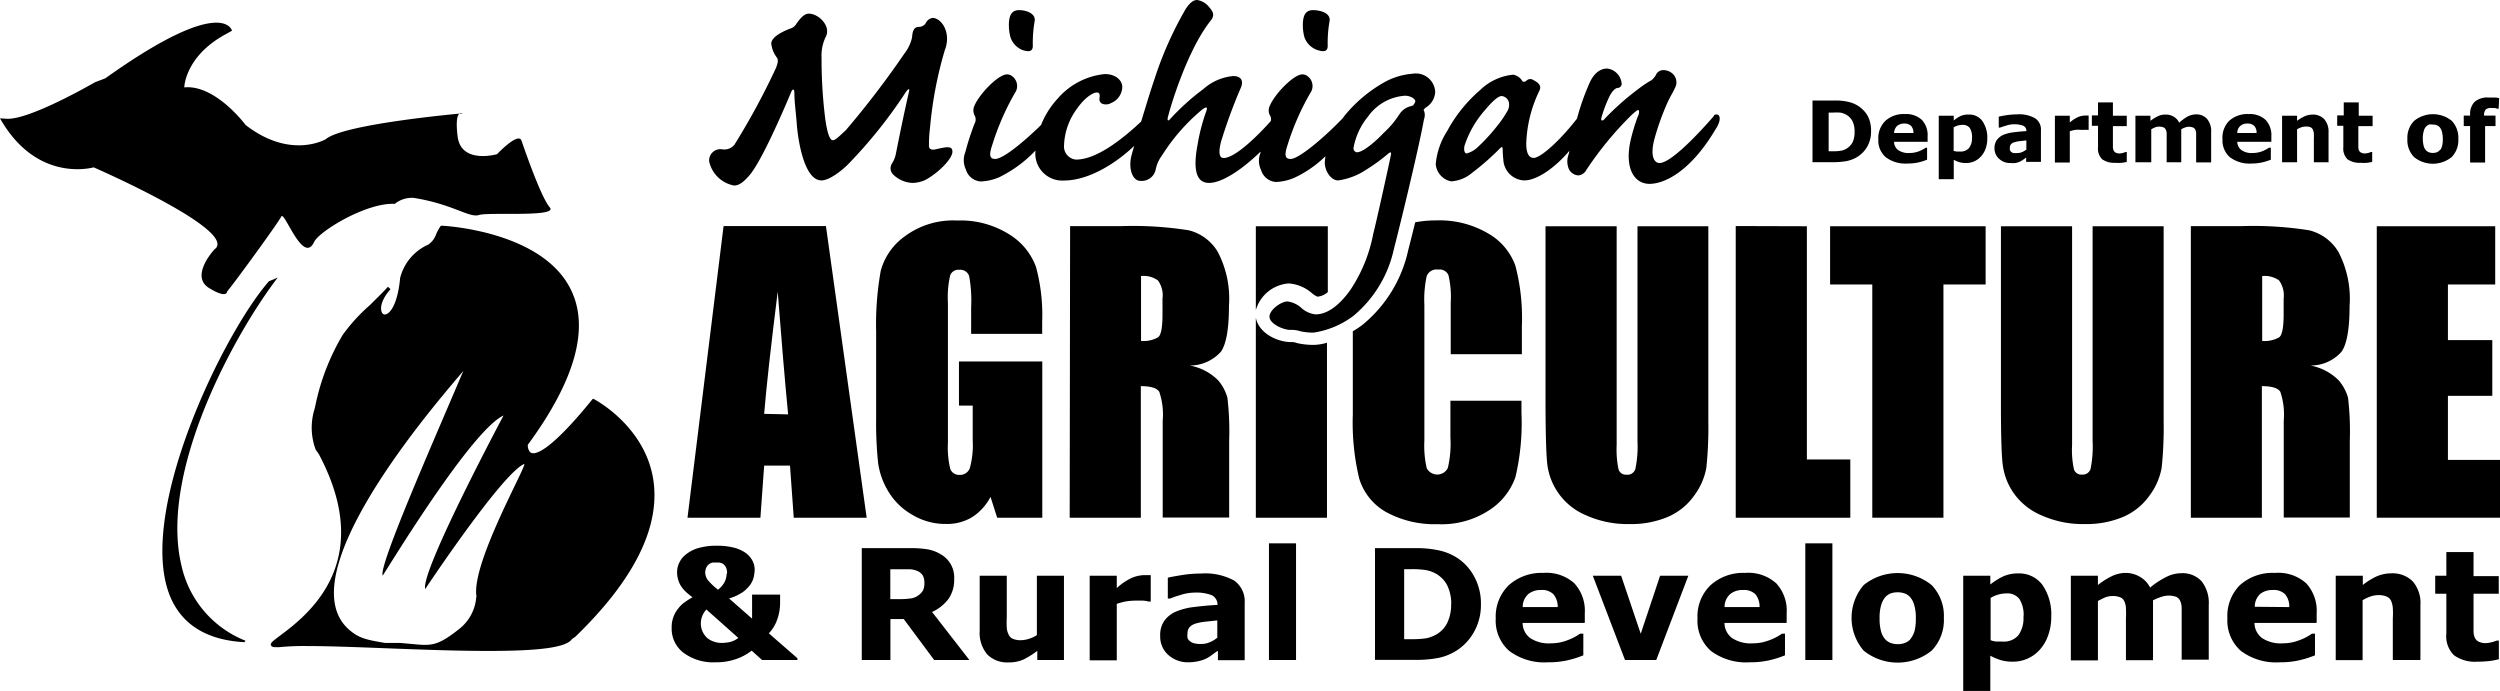
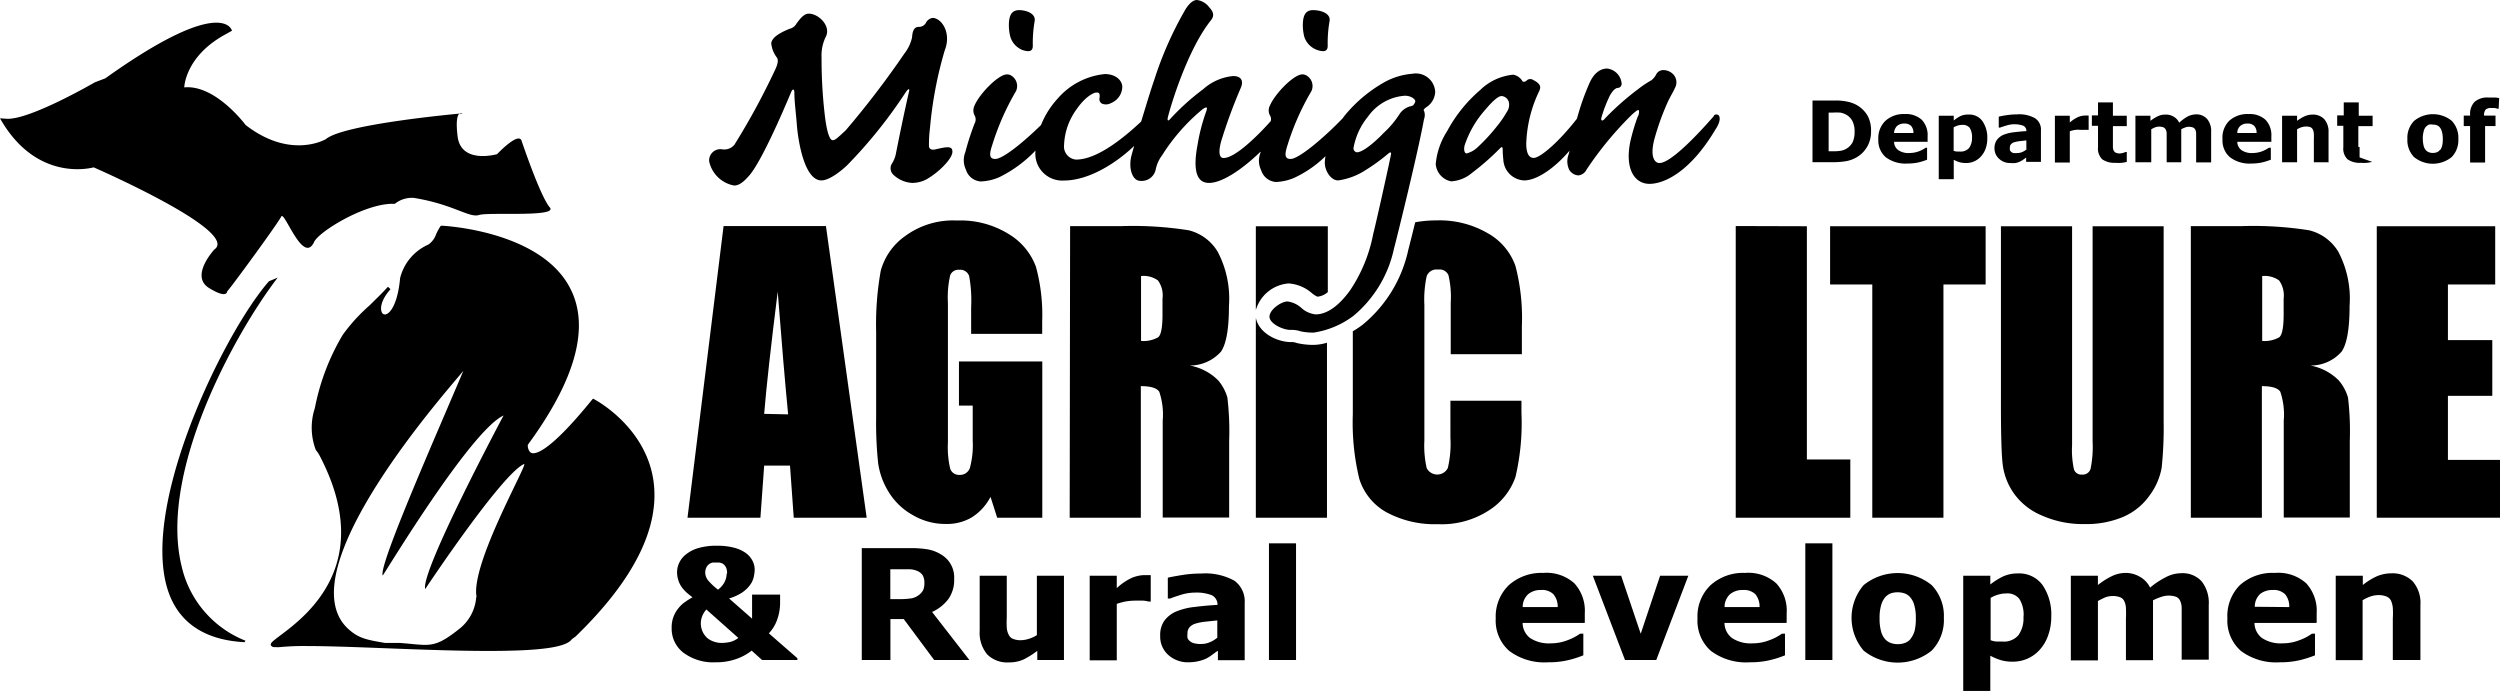
<svg xmlns="http://www.w3.org/2000/svg" id="logo" viewBox="0 0 240 66.33">
  <path d="M73.36,39.73Q73.66,36,74.66,28q.54,7,1,11.78Zm-3.9-18L66,49.7h7l.36-5h2.48l.36,5h7l-3.91-28H69.46Z" />
  <path d="M100.06,32.05H93.23V29.51a13.13,13.13,0,0,0-.19-3,.89.89,0,0,0-.93-.61.85.85,0,0,0-.89.52A9.42,9.42,0,0,0,91,29.07V42.49A9,9,0,0,0,91.22,45a.89.89,0,0,0,.89.59,1,1,0,0,0,1-.67,8.36,8.36,0,0,0,.27-2.63V38.94H92.06V34.7h8v15H95.73l-.64-2a5.11,5.11,0,0,1-1.77,1.95,4.65,4.65,0,0,1-2.5.65,6.17,6.17,0,0,1-3.24-.88,6.27,6.27,0,0,1-2.28-2.21,7.12,7.12,0,0,1-1-2.76,36.71,36.71,0,0,1-.19-4.33V31.84A29.23,29.23,0,0,1,84.55,26a6,6,0,0,1,2.32-3.32,7.76,7.76,0,0,1,5-1.51,8.77,8.77,0,0,1,5,1.32,6.13,6.13,0,0,1,2.58,3.12,17.62,17.62,0,0,1,.6,5.25v1.21Z" />
  <path d="M111.16,26.92a2.41,2.41,0,0,1,.44,1.74V30.2c0,1.23-.14,2-.44,2.19a2.85,2.85,0,0,1-1.62.34V26.5A2.35,2.35,0,0,1,111.16,26.92ZM102.69,49.7h6.83V37.07q1.42,0,1.77.54a6.87,6.87,0,0,1,.33,2.78v9.29H118V42.32a27.39,27.39,0,0,0-.17-4.15,4.4,4.4,0,0,0-.88-1.65,5.15,5.15,0,0,0-2.74-1.43,4,4,0,0,0,3-1.33c.51-.73.77-2.19.77-4.39a9.67,9.67,0,0,0-1.08-5.2,4.51,4.51,0,0,0-2.77-2.06,34.31,34.31,0,0,0-6.54-.4h-4.86Z" />
-   <path d="M164,21.72V40.43a37,37,0,0,1-.19,4.47,6.3,6.3,0,0,1-1.15,2.65,6,6,0,0,1-2.52,2.06,9.06,9.06,0,0,1-3.7.7,9.69,9.69,0,0,1-4.15-.83,6.11,6.11,0,0,1-3.76-5c-.1-1-.16-3-.16-6.21V21.72h6.83v21a9.17,9.17,0,0,0,.18,2.34.73.73,0,0,0,.76.51A.78.78,0,0,0,157,45a10.7,10.7,0,0,0,.2-2.65V21.72H164Z" />
  <path d="M173.46,21.72V44.11h4.17V49.7h-11v-28Z" />
  <path d="M190.62,21.72v5.59h-4.05V49.7h-6.83V27.31h-4.05V21.72Z" />
  <path d="M207.71,21.72V40.43a37,37,0,0,1-.19,4.47,6.3,6.3,0,0,1-1.15,2.65,6,6,0,0,1-2.52,2.06,9.06,9.06,0,0,1-3.7.7,9.69,9.69,0,0,1-4.15-.83,6.21,6.21,0,0,1-2.7-2.16,6.1,6.1,0,0,1-1.05-2.81q-.17-1.47-.16-6.21V21.72h6.83v21a8.74,8.74,0,0,0,.18,2.34.74.74,0,0,0,.77.5.78.78,0,0,0,.83-.57,10.69,10.69,0,0,0,.19-2.65V21.72h6.82Z" />
  <path d="M218.79,26.92a2.45,2.45,0,0,1,.44,1.74V30.2c0,1.23-.15,2-.44,2.19a2.87,2.87,0,0,1-1.62.34V26.5A2.39,2.39,0,0,1,218.79,26.92ZM210.32,49.7h6.82V37.07q1.43,0,1.77.54a6.87,6.87,0,0,1,.33,2.78v9.29h6.34V42.32a27.39,27.39,0,0,0-.17-4.15,4.42,4.42,0,0,0-.89-1.65,5.15,5.15,0,0,0-2.73-1.43,3.93,3.93,0,0,0,3-1.33c.51-.73.77-2.19.77-4.39a9.67,9.67,0,0,0-1.08-5.2,4.52,4.52,0,0,0-2.79-2.06,34.31,34.31,0,0,0-6.54-.4h-4.83Z" />
  <path d="M228.17,21.72h11.37v5.59H235v5.34h4.26V38H235v6.15h5V49.7H228.17Z" />
  <path d="M142.86,22.41a9.19,9.19,0,0,0-5-1.25,10.75,10.75,0,0,0-2,.18c-.31,1.27-.56,2.25-.66,2.63a12.77,12.77,0,0,1-4.42,7.23,8.93,8.93,0,0,1-.91.6v8a22.94,22.94,0,0,0,.62,6.16,5.55,5.55,0,0,0,2.58,3.2,9.72,9.72,0,0,0,4.95,1.16A8.31,8.31,0,0,0,142.93,49a6.23,6.23,0,0,0,2.55-3.19,22.61,22.61,0,0,0,.58-6.17V38.47h-6.82V42a10.14,10.14,0,0,1-.25,2.93,1.13,1.13,0,0,1-1.53.5,1.1,1.1,0,0,1-.5-.5,9.83,9.83,0,0,1-.22-2.65v-13a10.66,10.66,0,0,1,.22-2.76,1,1,0,0,1,1.09-.64.93.93,0,0,1,1,.53,9.13,9.13,0,0,1,.22,2.65V34h6.83V31.29a19.78,19.78,0,0,0-.62-5.77A5.82,5.82,0,0,0,142.86,22.41Z" />
  <path d="M89.84,14.33c-.38.1-.66,0-.66-.33s0-.92.1-1.72A37.82,37.82,0,0,1,90.7,4.82c.66-1.68-.32-3.1-1.18-3.1a.87.87,0,0,0-.64.49.76.76,0,0,1-.69.37c-.28,0-.59.17-.63,1a3.82,3.82,0,0,1-.73,1.55,86.24,86.24,0,0,1-5.64,7.38c-.77.71-1,.95-1.25.95s-.52-.57-.73-2.16a46.09,46.09,0,0,1-.34-5.75,4.11,4.11,0,0,1,.44-2.09c.44-1-.73-2.15-1.67-2.15-.55,0-1,.74-1.17.94a1,1,0,0,1-.66.51c-.59.24-1.73.74-1.77,1.41a2.7,2.7,0,0,0,.52,1.33c.17.2.17.57-.21,1.33a68.07,68.07,0,0,1-3.85,7.07,1.27,1.27,0,0,1-1.14.44,1.08,1.08,0,0,0-1.28,1.15,3,3,0,0,0,2.39,2.32c.49,0,.94-.34,1.56-1.08,1.14-1.45,2.94-5.56,3.88-7.79.17-.44.31-.44.35-.1,0,.95.13,1.77.24,3.17s.69,5.31,2.36,5.31c.79,0,2-1,2.49-1.48a45.84,45.84,0,0,0,5.61-7c.24-.34.38-.37.31-.07-.52,2.29-.83,3.81-1.25,5.91a2.72,2.72,0,0,1-.38,1,.85.85,0,0,0,.14,1.11,2.83,2.83,0,0,0,1.8.77,3,3,0,0,0,1.28-.3c1.25-.68,2.53-2,2.57-2.65S90.87,14.1,89.84,14.33Z" />
  <path d="M135.59,7.08a6.62,6.62,0,0,0-2.63.78,13.48,13.48,0,0,0-3.9,3.27l-.16.22c-1.65,1.73-4.18,3.91-5,3.91-.55,0-.6-.39-.32-1.26a24.47,24.47,0,0,1,2.32-5.26,1.17,1.17,0,0,0-.38-1.43.79.79,0,0,0-.49-.17c-.84,0-2.65,1.88-3.12,3a1,1,0,0,0,0,.93.66.66,0,0,1,.08.56c-1.25,1.4-3.41,3.54-4.53,3.54-.4,0-.52-.53-.23-1.6a49,49,0,0,1,1.88-5.12c.32-.73,0-1.15-.72-1.15a5,5,0,0,0-2.88,1.26,22.84,22.84,0,0,0-3.18,2.87c-.21.25-.29.12-.21-.19.26-1.07,1.85-6.39,4.08-9.23.44-.51.28-.88-.12-1.32A1.75,1.75,0,0,0,114.91,0c-.32,0-.66.23-1.07.84a34.29,34.29,0,0,0-3,6.73c-.44,1.28-.88,2.77-1.29,4.1-1.89,1.77-4.32,3.65-6.25,3.65a1.26,1.26,0,0,1-1.15-1.4,6.2,6.2,0,0,1,1.21-3.44c.81-1.18,1.62-1.6,1.91-1.6s.32.14.29.51a.49.49,0,0,0,.23.56,1,1,0,0,0,.88-.06,1.72,1.72,0,0,0,1.07-1.54c0-.59-.58-1.24-1.68-1.24a6.89,6.89,0,0,0-4.53,2.36A8.28,8.28,0,0,0,99.94,12c-1.61,1.58-3.64,3.26-4.4,3.26-.54,0-.6-.39-.31-1.26a24.65,24.65,0,0,1,2.31-5.26,1.17,1.17,0,0,0-.38-1.43.79.79,0,0,0-.49-.17c-.83,0-2.65,1.88-3.12,3a1.06,1.06,0,0,0,0,.92.8.8,0,0,1,0,.82,25.54,25.54,0,0,0-.88,2.73,2.09,2.09,0,0,0,.06,1.68,1.6,1.6,0,0,0,1.41,1.13,4.91,4.91,0,0,0,1.77-.4,12.19,12.19,0,0,0,3.5-2.57,2.58,2.58,0,0,0,2.74,2.88c2.17,0,4.73-1.42,6.73-3.32-.17.6-.29,1-.32,1.21-.2,1.21.26,2.14.89,2.14a1.37,1.37,0,0,0,1.5-1.1,3.38,3.38,0,0,1,.61-1.35,18.65,18.65,0,0,1,3.81-4.36c.4-.31.6-.34.44.11a18.06,18.06,0,0,0-.84,3.21c-.55,2.9.12,3.69,1.1,3.69,1.32,0,3.33-1.43,4.94-3l0,.1a2.05,2.05,0,0,0,.06,1.68,1.6,1.6,0,0,0,1.41,1.13,4.91,4.91,0,0,0,1.77-.4,10.8,10.8,0,0,0,3-2.08,4.53,4.53,0,0,0-.07.62c0,.79.58,1.71,1.28,1.71a6.41,6.41,0,0,0,2.65-1,17.68,17.68,0,0,0,2.17-1.58c.17-.14.29-.16.26.06-.06.39-1.4,6.46-1.72,7.7a14.57,14.57,0,0,1-2.21,5.37c-1.3,1.8-2.46,2.31-3.3,2.31a2.39,2.39,0,0,1-1.38-.62,2.45,2.45,0,0,0-1.33-.62c-.6,0-1.73.79-1.73,1.46s1.3,1.27,2,1.27a2.83,2.83,0,0,1,1,.14,5.73,5.73,0,0,0,1.24.12,8.45,8.45,0,0,0,3.81-1.6,11.52,11.52,0,0,0,3.9-6.45c.32-1.2,2.35-9.44,2.88-12.42a1.16,1.16,0,0,0,0-.84c-.09,0,0-.17.2-.31a1.86,1.86,0,0,0,.88-1.49A1.86,1.86,0,0,0,135.59,7.08Zm.12,3a1,1,0,0,1-.38.14,1.82,1.82,0,0,0-1,.77,9.06,9.06,0,0,1-1.53,1.8c-.41.45-1.85,1.83-2.54,1.83a.38.38,0,0,1-.32-.43h0a6.55,6.55,0,0,1,1.39-3,4.74,4.74,0,0,1,3.54-2c.6,0,1,.34,1,.53a.58.58,0,0,1-.16.31Z" />
  <path d="M165,11.08a.33.33,0,0,0-.46,0l0,.05c-1.74,2-4.19,4.52-5.23,4.52-.45,0-.93-.56-.5-2.25a24.39,24.39,0,0,1,1.3-3.62c.26-.56.55-1,.66-1.29a1.12,1.12,0,0,0-.24-1.45,1.33,1.33,0,0,0-.89-.31.76.76,0,0,0-.66.44,1.62,1.62,0,0,1-.44.53,10,10,0,0,0-1.27.85,25.77,25.77,0,0,0-3.18,2.81c-.26.34-.44.23-.35-.08a12.78,12.78,0,0,1,.81-2.11c.26-.45.52-.73.78-.73a.4.4,0,0,0,.35-.37,1.58,1.58,0,0,0-1.39-1.49c-.52,0-1.18.28-1.67,1.33a23.56,23.56,0,0,0-1.23,3.48c-1.73,2.23-3.53,3.77-4.15,3.77-.44,0-.72-.4-.72-1.38a12.5,12.5,0,0,1,1.27-5.09c.09-.25.23-.59-.58-1a.51.51,0,0,0-.69.08c-.18.11-.32.11-.38,0a1.28,1.28,0,0,0-.88-.6,5.27,5.27,0,0,0-3.16,1.47,13.76,13.76,0,0,0-3.17,3.94,7,7,0,0,0-1.1,3.17,1.84,1.84,0,0,0,1.48,1.66,3.41,3.41,0,0,0,2-.81A24.69,24.69,0,0,0,144,14.24c.18-.17.23-.17.26.08a8.22,8.22,0,0,0,.06,1,2.09,2.09,0,0,0,2,2c1.26,0,3-1.26,4.34-2.84,0,.14-.06.28-.1.42a1.87,1.87,0,0,0,.09,1.41,1.11,1.11,0,0,0,.88.53,1,1,0,0,0,.78-.56A33.05,33.05,0,0,1,156.67,11c.45-.39.58-.5.67-.39a.88.88,0,0,1-.12.59,19.6,19.6,0,0,0-.68,2.26c-.61,2.73.37,4.19,1.81,4.19s3.93-1.18,6.32-5.2C165.14,11.76,165.16,11.28,165,11.08Zm-20.34-.34a10.21,10.21,0,0,1-1,1.44,17.7,17.7,0,0,1-1.76,1.91,2.46,2.46,0,0,1-1.1.64c-.23,0-.29-.39-.2-.76a9.78,9.78,0,0,1,2-3.45c.84-1,1.3-1.3,1.56-1.3a.79.79,0,0,1,.69.59,1.18,1.18,0,0,1-.19.93Z" />
  <path d="M99.32,2.07a12.13,12.13,0,0,0-.17,2.33c0,.57-.4.6-1,.4A2,2,0,0,1,97,3.56a4.45,4.45,0,0,1-.14-1.41c.06-.88.41-1.18,1-1.18C98.69,1,99.47,1.37,99.32,2.07Z" />
  <path d="M127.63,2.07a12.13,12.13,0,0,0-.17,2.33c0,.57-.4.6-1,.4a2,2,0,0,1-1.24-1.24,4.45,4.45,0,0,1-.14-1.41c.06-.88.4-1.18,1-1.18C127,1,127.79,1.37,127.63,2.07Z" />
  <path d="M120.56,21.72v8.05a3.56,3.56,0,0,1,3.15-2.56,3.77,3.77,0,0,1,2.25.95l0,0a2.29,2.29,0,0,0,.51.32,1.7,1.7,0,0,0,1-.44V21.72Zm3.93,11.21a1.28,1.28,0,0,0-.55-.09c-1.29,0-3.09-.83-3.38-2.34V49.7h6.83V32.9a4.81,4.81,0,0,1-1.25.21A7.07,7.07,0,0,1,124.49,32.93Z" />
  <path d="M179.62,12.62a2.84,2.84,0,0,1-.38,1.48,2.79,2.79,0,0,1-1,1,3.09,3.09,0,0,1-1,.37,7.21,7.21,0,0,1-1.23.1H174V9.65h2.15a5.25,5.25,0,0,1,1.25.12,2.93,2.93,0,0,1,.89.34,2.82,2.82,0,0,1,1,1A3,3,0,0,1,179.62,12.62Zm-1.58,0a2.14,2.14,0,0,0-.21-1,1.5,1.5,0,0,0-.67-.65,1.76,1.76,0,0,0-.49-.16,6,6,0,0,0-.73,0h-.39v3.71h.39a4.35,4.35,0,0,0,.8-.05,1.61,1.61,0,0,0,1.11-.81,2.36,2.36,0,0,0,.19-1Z" />
  <path d="M185.11,13.61h-3.28a1,1,0,0,0,.4.8,1.74,1.74,0,0,0,1.09.28,2.63,2.63,0,0,0,.88-.16,3,3,0,0,0,.67-.35H185v1.15a5.64,5.64,0,0,1-.91.28,5.2,5.2,0,0,1-1,.09,3.13,3.13,0,0,1-2.06-.61,2.12,2.12,0,0,1-.71-1.72,2.29,2.29,0,0,1,.68-1.77,2.59,2.59,0,0,1,1.86-.65,2.24,2.24,0,0,1,1.64.56,2.13,2.13,0,0,1,.55,1.58v.52Zm-1.42-.84a1,1,0,0,0-.22-.68.89.89,0,0,0-.66-.23,1.07,1.07,0,0,0-.68.22,1,1,0,0,0-.3.69Z" />
  <path d="M190.78,13.27a2.83,2.83,0,0,1-.16,1,2.21,2.21,0,0,1-.45.75,1.9,1.9,0,0,1-.65.47,1.83,1.83,0,0,1-.77.16,2.36,2.36,0,0,1-.65-.08,3.25,3.25,0,0,1-.54-.23V17.2h-1.44V11.11h1.44v.46a3.37,3.37,0,0,1,.67-.44A1.8,1.8,0,0,1,189,11a1.51,1.51,0,0,1,1.3.61A2.74,2.74,0,0,1,190.78,13.27Zm-1.47,0a1.65,1.65,0,0,0-.22-1,.85.85,0,0,0-.72-.28,1.4,1.4,0,0,0-.41.06,1.5,1.5,0,0,0-.41.18v2.25a1.63,1.63,0,0,0,.3.07h.33a1.07,1.07,0,0,0,.84-.33,1.54,1.54,0,0,0,.29-1Z" />
  <path d="M194.53,15.11l-.29.21a2.07,2.07,0,0,1-.32.19,1.73,1.73,0,0,1-.44.14,2.83,2.83,0,0,1-.5,0,1.5,1.5,0,0,1-1.06-.4,1.32,1.32,0,0,1-.45-1,1.38,1.38,0,0,1,.22-.8,1.58,1.58,0,0,1,.62-.5,3.79,3.79,0,0,1,1-.25c.39-.05.8-.09,1.22-.11v0a.52.52,0,0,0-.3-.52,2.39,2.39,0,0,0-.88-.14,2.43,2.43,0,0,0-.76.13c-.27.08-.46.14-.58.19h-.13V11.2a7.16,7.16,0,0,1,.74-.14,7,7,0,0,1,1-.08,3.09,3.09,0,0,1,1.76.38,1.3,1.3,0,0,1,.55,1.18v3h-1.42v-.47Zm0-.7v-.93l-.63.07a3.06,3.06,0,0,0-.51.1.69.69,0,0,0-.33.19.48.48,0,0,0-.11.34.6.6,0,0,0,0,.23.31.31,0,0,0,.12.16.45.45,0,0,0,.21.12,1.81,1.81,0,0,0,.4,0,1.12,1.12,0,0,0,.44-.09,1.54,1.54,0,0,0,.39-.23Z" />
  <path d="M200.51,12.47h-.13a1.54,1.54,0,0,0-.3,0h-.33a2.46,2.46,0,0,0-.54,0,3.18,3.18,0,0,0-.51.13v3h-1.43V11.11h1.43v.65a3.29,3.29,0,0,1,.83-.54,2,2,0,0,1,.64-.13h.34v1.37Z" />
  <path d="M204.18,15.54a4.21,4.21,0,0,1-.49.09,4.49,4.49,0,0,1-.64,0,2,2,0,0,1-1.24-.34,1.43,1.43,0,0,1-.4-1.16V12.08h-.59v-1h.59V9.83h1.43v1.28h1.33v1h-1.33v2a.87.87,0,0,0,.06.32.47.47,0,0,0,.2.22.84.84,0,0,0,.41.08,1.44,1.44,0,0,0,.54-.14h.12v1Z" />
  <path d="M209.4,12.41v3.17H208V12.81a.81.81,0,0,0-.09-.37.43.43,0,0,0-.21-.21,1.16,1.16,0,0,0-.82,0,3,3,0,0,0-.36.18v3.17H205V11.11h1.44v.49a4,4,0,0,1,.71-.44,1.61,1.61,0,0,1,.75-.16,1.39,1.39,0,0,1,.77.2,1.25,1.25,0,0,1,.53.58,4.59,4.59,0,0,1,.8-.59,1.87,1.87,0,0,1,.8-.21,1.37,1.37,0,0,1,1.09.45,1.81,1.81,0,0,1,.38,1.25v2.91h-1.44V12.82a.91.91,0,0,0-.08-.37.45.45,0,0,0-.22-.21,1.14,1.14,0,0,0-.41-.07.84.84,0,0,0-.35.07A2.09,2.09,0,0,0,209.4,12.41Z" />
  <path d="M218.06,13.61h-3.28a1,1,0,0,0,.4.8,1.72,1.72,0,0,0,1.08.28,2.65,2.65,0,0,0,.89-.16,3.28,3.28,0,0,0,.67-.35H218v1.15a5.76,5.76,0,0,1-.92.28,5,5,0,0,1-.95.09,3.11,3.11,0,0,1-2.06-.61,2.12,2.12,0,0,1-.71-1.72A2.28,2.28,0,0,1,214,11.6a2.59,2.59,0,0,1,1.86-.65,2.23,2.23,0,0,1,1.64.56,2.13,2.13,0,0,1,.55,1.58v.52Zm-1.43-.84a.93.93,0,0,0-.22-.68.86.86,0,0,0-.65-.23,1,1,0,0,0-.68.22.88.88,0,0,0-.3.69Z" />
  <path d="M223.56,15.58h-1.43V13.37a4.89,4.89,0,0,0,0-.54,1.12,1.12,0,0,0-.1-.4.49.49,0,0,0-.23-.22,1.09,1.09,0,0,0-.44-.06,1.34,1.34,0,0,0-.4.06,2.19,2.19,0,0,0-.44.2v3.17h-1.44V11.11h1.44v.49a3.83,3.83,0,0,1,.73-.44A1.91,1.91,0,0,1,222,11a1.5,1.5,0,0,1,1.13.44,1.82,1.82,0,0,1,.41,1.26v2.91Z" />
-   <path d="M227.73,15.54a4.21,4.21,0,0,1-.49.09,4.44,4.44,0,0,1-.63,0,2,2,0,0,1-1.25-.34,1.43,1.43,0,0,1-.4-1.16V12.08h-.59v-1H225V9.83h1.44v1.28h1.33v1H226.4v2a.87.87,0,0,0,.06.32.47.47,0,0,0,.2.22.84.84,0,0,0,.41.08,1.44,1.44,0,0,0,.54-.14h.12v1Z" />
+   <path d="M227.73,15.54a4.21,4.21,0,0,1-.49.09,4.44,4.44,0,0,1-.63,0,2,2,0,0,1-1.25-.34,1.43,1.43,0,0,1-.4-1.16V12.08h-.59v-1H225V9.83h1.44v1.28h1.33v1H226.4v2h.12v1Z" />
  <path d="M236,13.35a2.31,2.31,0,0,1-.64,1.73,2.87,2.87,0,0,1-3.61,0,2.31,2.31,0,0,1-.64-1.73,2.31,2.31,0,0,1,.65-1.75,2.87,2.87,0,0,1,3.61,0A2.35,2.35,0,0,1,236,13.35Zm-1.77,1.08a1.07,1.07,0,0,0,.21-.41,2.5,2.5,0,0,0,.07-.67,2.81,2.81,0,0,0-.07-.65,1.22,1.22,0,0,0-.2-.45.72.72,0,0,0-.31-.23,1.21,1.21,0,0,0-.38-.06,1.18,1.18,0,0,0-.37,0,.87.87,0,0,0-.31.23,1,1,0,0,0-.2.44,2.22,2.22,0,0,0-.08.68,2.79,2.79,0,0,0,.07.64,1,1,0,0,0,.2.44.73.73,0,0,0,.3.22.94.94,0,0,0,.4.07,1.1,1.1,0,0,0,.37-.06.67.67,0,0,0,.31-.24Z" />
  <path d="M239.87,10.44h-.1l-.25-.07-.33,0a.78.78,0,0,0-.57.15.86.86,0,0,0-.15.58v0h1.1v1h-1v3.5h-1.44v-3.5h-.61v-1h.61V11a1.65,1.65,0,0,1,.44-1.23,1.89,1.89,0,0,1,1.33-.41h.58a2.46,2.46,0,0,1,.44.06Z" />
  <path d="M76.58,63.36H73.16l-1-.9a5.06,5.06,0,0,1-1.59.84,5.71,5.71,0,0,1-1.84.28,4.8,4.8,0,0,1-3.12-.92,2.9,2.9,0,0,1-1.13-2.39,2.77,2.77,0,0,1,.18-1.07,2.86,2.86,0,0,1,.47-.81,2.89,2.89,0,0,1,.65-.61,7.42,7.42,0,0,1,.7-.44c-.2-.15-.39-.3-.58-.47a3.37,3.37,0,0,1-.47-.53,2.16,2.16,0,0,1-.3-.61A2.52,2.52,0,0,1,65,55a2.1,2.1,0,0,1,.22-1,2.16,2.16,0,0,1,.65-.79,3.34,3.34,0,0,1,1.19-.6,6.23,6.23,0,0,1,1.77-.22,6.32,6.32,0,0,1,1.56.17,3.45,3.45,0,0,1,1.15.49,2.13,2.13,0,0,1,.67.73,1.86,1.86,0,0,1,.24.92,3.57,3.57,0,0,1-.1.73,2.08,2.08,0,0,1-.36.75,3.28,3.28,0,0,1-.74.7,4.61,4.61,0,0,1-1.26.57l2.21,1.94V57.08h2.69v.8a4.83,4.83,0,0,1-.29,1.63,3.66,3.66,0,0,1-.79,1.29l2.74,2.39v.17Zm-5.7-2.12-3.07-2.73a2.16,2.16,0,0,0-.34.51,1.91,1.91,0,0,0,0,1.66,1.94,1.94,0,0,0,.44.58,2,2,0,0,0,.64.34,2.09,2.09,0,0,0,.69.12,3.8,3.8,0,0,0,.89-.1,2.13,2.13,0,0,0,.75-.38ZM69.8,55.05a1.29,1.29,0,0,0-.11-.59,1,1,0,0,0-.29-.34A1.14,1.14,0,0,0,69,54l-.3,0-.28,0a1.14,1.14,0,0,0-.34.15.86.86,0,0,0-.26.31,1.17,1.17,0,0,0-.12.52,1.27,1.27,0,0,0,.35.82,6.13,6.13,0,0,0,.88.81,2.27,2.27,0,0,0,.61-.7,1.83,1.83,0,0,0,.22-.83Z" />
  <path d="M93.06,63.36H89.68l-2.92-3.93H85.48v3.93H82.73V52.62h4.64a9.85,9.85,0,0,1,1.63.11,3.52,3.52,0,0,1,1.29.47,2.54,2.54,0,0,1,1.31,2.37,3.17,3.17,0,0,1-.55,1.93,4.08,4.08,0,0,1-1.57,1.25Zm-4.32-7.44a1.4,1.4,0,0,0-.16-.69,1.18,1.18,0,0,0-.57-.44,2.1,2.1,0,0,0-.66-.14c-.25,0-.54,0-.88,0h-1v2.87h.85a8.27,8.27,0,0,0,1.11-.07,1.55,1.55,0,0,0,.74-.3,1.5,1.5,0,0,0,.45-.49A1.69,1.69,0,0,0,88.74,55.92Z" />
  <path d="M102.18,63.36h-2.6v-.88a7.9,7.9,0,0,1-1.32.83,3.35,3.35,0,0,1-1.43.28,2.69,2.69,0,0,1-2.06-.77,3.23,3.23,0,0,1-.72-2.27V55.27h2.6v4a9.7,9.7,0,0,0,0,1,1.72,1.72,0,0,0,.19.67.75.75,0,0,0,.41.39,1.89,1.89,0,0,0,.78.13,2.67,2.67,0,0,0,.73-.13,2.9,2.9,0,0,0,.78-.36V55.27h2.6v8.09Z" />
  <path d="M110.5,57.75h-.23a2.54,2.54,0,0,0-.54-.09l-.61,0a6.33,6.33,0,0,0-1,.07,6.75,6.75,0,0,0-.91.24v5.42h-2.6V55.27h2.6v1.19a5.41,5.41,0,0,1,1.48-1,3.35,3.35,0,0,1,1.16-.25h.62v2.51Z" />
  <path d="M116.86,62.5l-.52.38a3.5,3.5,0,0,1-.58.36,3.81,3.81,0,0,1-.79.25,4.48,4.48,0,0,1-.89.09,2.8,2.8,0,0,1-1.93-.71,2.35,2.35,0,0,1-.77-1.83,2.38,2.38,0,0,1,.39-1.44,2.74,2.74,0,0,1,1.13-.89,6.32,6.32,0,0,1,1.76-.44c.72-.09,1.45-.16,2.22-.2v0a1,1,0,0,0-.55-.93,4.08,4.08,0,0,0-1.62-.25,4.5,4.5,0,0,0-1.36.22c-.49.15-.84.27-1,.35h-.24v-2c.28-.07.72-.15,1.33-.25a11.45,11.45,0,0,1,1.85-.15,5.81,5.81,0,0,1,3.2.68,2.44,2.44,0,0,1,1,2.14v5.5h-2.57V62.5Zm0-1.26V59.56l-1.14.12a5.09,5.09,0,0,0-.93.18,1.28,1.28,0,0,0-.59.35.88.88,0,0,0-.2.62,1.43,1.43,0,0,0,0,.41.65.65,0,0,0,.22.3,1,1,0,0,0,.4.21,2.45,2.45,0,0,0,.72.07,1.91,1.91,0,0,0,.78-.16,2.58,2.58,0,0,0,.7-.41Z" />
  <path d="M124.42,63.36h-2.6V52.16h2.6Z" />
-   <path d="M142.17,58a5.28,5.28,0,0,1-.68,2.69,5,5,0,0,1-1.73,1.81,5.31,5.31,0,0,1-1.72.67,11.7,11.7,0,0,1-2.21.18H132V52.62h3.89a10.19,10.19,0,0,1,2.26.22,5.24,5.24,0,0,1,1.6.63,4.83,4.83,0,0,1,1.74,1.82A5.38,5.38,0,0,1,142.17,58Zm-2.85,0a4,4,0,0,0-.39-1.81A2.73,2.73,0,0,0,137.71,55a3.11,3.11,0,0,0-.88-.28,8.48,8.48,0,0,0-1.33-.08h-.7v6.72h.7a8.83,8.83,0,0,0,1.45-.09,3.46,3.46,0,0,0,.88-.33,2.62,2.62,0,0,0,1.11-1.15,4.07,4.07,0,0,0,.37-1.82Z" />
  <path d="M152.11,59.8h-5.94a1.84,1.84,0,0,0,.72,1.45,3.26,3.26,0,0,0,2,.51,4.36,4.36,0,0,0,1.59-.3,5,5,0,0,0,1.21-.63H152v2.08a9.65,9.65,0,0,1-1.66.51,8.22,8.22,0,0,1-1.72.16,5.64,5.64,0,0,1-3.73-1.09,3.87,3.87,0,0,1-1.3-3.12,4.21,4.21,0,0,1,1.23-3.17A4.69,4.69,0,0,1,148.14,55a4,4,0,0,1,3,1,3.9,3.9,0,0,1,1,2.87v.9Zm-2.57-1.52a1.83,1.83,0,0,0-.41-1.23,1.53,1.53,0,0,0-1.19-.41,1.86,1.86,0,0,0-1.22.39,1.64,1.64,0,0,0-.54,1.25Z" />
  <path d="M162.08,55.27,159,63.36H156l-3.09-8.09h2.72l1.88,5.57,1.86-5.57Z" />
  <path d="M171.48,59.8h-5.93a1.84,1.84,0,0,0,.72,1.45,3.26,3.26,0,0,0,2,.51,4.36,4.36,0,0,0,1.59-.3,5,5,0,0,0,1.21-.63h.29v2.08a9.39,9.39,0,0,1-1.66.51,8.22,8.22,0,0,1-1.72.16,5.64,5.64,0,0,1-3.73-1.09,3.86,3.86,0,0,1-1.29-3.12,4.14,4.14,0,0,1,1.23-3.17A4.65,4.65,0,0,1,167.52,55a4,4,0,0,1,3,1,3.86,3.86,0,0,1,1,2.87v.9Zm-2.56-1.52a1.88,1.88,0,0,0-.4-1.23,1.56,1.56,0,0,0-1.19-.41,1.87,1.87,0,0,0-1.23.39,1.64,1.64,0,0,0-.54,1.25Z" />
  <path d="M175.91,63.36h-2.6V52.16h2.6Z" />
  <path d="M186.61,59.32a4.21,4.21,0,0,1-1.17,3.14,5.21,5.21,0,0,1-6.53,0,4.84,4.84,0,0,1,0-6.29,5.19,5.19,0,0,1,6.53,0A4.25,4.25,0,0,1,186.61,59.32Zm-3.19,2a2.31,2.31,0,0,0,.38-.75,4.88,4.88,0,0,0,.12-1.21,4.35,4.35,0,0,0-.13-1.19,1.88,1.88,0,0,0-.36-.77,1.27,1.27,0,0,0-.55-.42,2.06,2.06,0,0,0-.7-.12,2.11,2.11,0,0,0-.66.1,1.41,1.41,0,0,0-.56.4,2.06,2.06,0,0,0-.38.77,4.34,4.34,0,0,0-.14,1.24,4.5,4.5,0,0,0,.12,1.15,1.92,1.92,0,0,0,.36.78,1.4,1.4,0,0,0,.55.41,2,2,0,0,0,.73.13,1.89,1.89,0,0,0,.67-.12,1.26,1.26,0,0,0,.56-.4Z" />
  <path d="M196.92,59.21a5.16,5.16,0,0,1-.31,1.82,3.93,3.93,0,0,1-.8,1.35,3.42,3.42,0,0,1-2.57,1.14,3.84,3.84,0,0,1-1.17-.15,5.77,5.77,0,0,1-1-.42v3.38h-2.6V55.27h2.6v.84a6.77,6.77,0,0,1,1.22-.77,3.37,3.37,0,0,1,1.44-.29,2.77,2.77,0,0,1,2.35,1.11A5,5,0,0,1,196.92,59.21Zm-2.66,0a2.84,2.84,0,0,0-.4-1.71,1.45,1.45,0,0,0-1.27-.53,2.67,2.67,0,0,0-.75.11,2.86,2.86,0,0,0-.74.32v4.06a2.1,2.1,0,0,0,.55.13l.58,0a1.84,1.84,0,0,0,1.53-.6,2.78,2.78,0,0,0,.49-1.81Z" />
  <path d="M206.69,57.63v5.75h-2.6v-4a10.07,10.07,0,0,0,0-1,1.73,1.73,0,0,0-.16-.67.74.74,0,0,0-.39-.37,1.89,1.89,0,0,0-.74-.12,1.93,1.93,0,0,0-.75.15c-.22.1-.44.21-.65.33V63.4h-2.6V55.27h2.6v.89a7,7,0,0,1,1.28-.82A3.07,3.07,0,0,1,204,55a2.7,2.7,0,0,1,1.41.36,2.42,2.42,0,0,1,1,1.05,7.75,7.75,0,0,1,1.51-1,3.19,3.19,0,0,1,1.44-.38,2.48,2.48,0,0,1,2,.78,3.35,3.35,0,0,1,.68,2.26v5.26h-2.6v-4c0-.4,0-.73,0-1a1.67,1.67,0,0,0-.15-.66.76.76,0,0,0-.39-.38,2.17,2.17,0,0,0-1.38,0A5.28,5.28,0,0,0,206.69,57.63Z" />
  <path d="M222.36,59.8h-5.93a1.84,1.84,0,0,0,.72,1.45,3.26,3.26,0,0,0,2,.51,4.36,4.36,0,0,0,1.59-.3,5,5,0,0,0,1.21-.63h.29v2.08a9.65,9.65,0,0,1-1.66.51,8.22,8.22,0,0,1-1.72.16,5.64,5.64,0,0,1-3.73-1.09,3.87,3.87,0,0,1-1.3-3.12A4.21,4.21,0,0,1,215,56.2,4.69,4.69,0,0,1,218.4,55a4,4,0,0,1,3,1,3.9,3.9,0,0,1,1,2.87v.9Zm-2.59-1.52a1.82,1.82,0,0,0-.4-1.23,1.54,1.54,0,0,0-1.19-.41A1.88,1.88,0,0,0,217,57a1.64,1.64,0,0,0-.54,1.25Z" />
  <path d="M232.31,63.36h-2.6v-4a8,8,0,0,0,0-1,2.18,2.18,0,0,0-.18-.71.84.84,0,0,0-.44-.39,2,2,0,0,0-.77-.13,2.47,2.47,0,0,0-.72.12,4,4,0,0,0-.79.37v5.75h-2.58V55.27h2.6v.89a6.31,6.31,0,0,1,1.33-.83,3.59,3.59,0,0,1,1.41-.29,2.73,2.73,0,0,1,2.05.77,3.15,3.15,0,0,1,.74,2.28v5.26Z" />
-   <path d="M239.87,63.29a6.66,6.66,0,0,1-.89.17,10.88,10.88,0,0,1-1.14.06,3.45,3.45,0,0,1-2.25-.61,2.56,2.56,0,0,1-.74-2.1V57h-1.07V55.27h1.07V53h2.61v2.31h2.42V57h-2.42v3.62a1.6,1.6,0,0,0,.11.57.82.82,0,0,0,.36.4,1.56,1.56,0,0,0,.74.15,3.27,3.27,0,0,0,1-.24h.22V63.3Z" />
  <path d="M25.82,27C21.43,32,13,49.36,16.36,57.32c1.14,2.68,3.54,4.14,7.11,4.33l.1-.14a10.09,10.09,0,0,1-6.15-7.22c-2.15-8.95,5-22.11,9.24-27.64Z" />
  <path d="M0,11.36c3.9,6.88,10,4.36,9,4.71,0,0,14.08,6.13,11.58,7.88,0,0-2.38,2.55-.51,3.7s1.74.25,1.74.25C21,29.22,26.71,21.42,27,20.79s2.1,4.71,3.16,2.43c.47-1,5-3.79,7.74-3.65A2.6,2.6,0,0,1,39.74,19c3.76.61,5.31,1.94,6.24,1.64s7.64.24,6.8-.73-2.41-5.51-2.71-6.4-2.35,1.29-2.35,1.29-3.46,1-3.79-1.71.47-2.21.47-2.21-11.38,1-13.12,2.48c0,0-3.36,2-7.7-1.36,0,0-2.89-3.9-5.89-3.61,0,0,.06-2.89,3.79-5l.79-.44S21.49-.6,10.11,7.52l-1,.38S2.83,11.55.62,11.4Z" />
  <polygon points="37.24 27.57 37.24 27.57 37.24 27.57 37.24 27.57" />
-   <polygon points="37.25 27.57 37.24 27.57 37.37 27.68 37.25 27.57" />
  <path d="M62.72,46.07c-.79-5.18-5.62-7.71-5.67-7.74l-.12-.06-.09.1c-3.45,4.25-5,5.14-5.64,5.14a.41.41,0,0,1-.33-.13,1,1,0,0,1-.2-.68c4.54-6.18,5.93-11.18,4.16-14.84-2.73-5.73-12.31-6.19-12.41-6.19h-.09l-.06.07a5.29,5.29,0,0,0-.4.74,2,2,0,0,1-.75,1,4.77,4.77,0,0,0-2.71,3.22c-.23,2.54-1,3.49-1.47,3.49a.34.34,0,0,1-.29-.22c-.19-.44,0-1.27.84-2.21l-.12-.11.12.11-.25-.23c-.52.58-1.14,1.17-1.74,1.77a16.78,16.78,0,0,0-2.6,2.85,21.76,21.76,0,0,0-2.65,6.91l-.05.2a6,6,0,0,0,.12,3.94l0,0a3.06,3.06,0,0,1,.4.61c5.37,10.34-1.35,15.36-3.89,17.25-.67.51-.88.67-.83.88a.37.37,0,0,0,.39.18,2.81,2.81,0,0,0,.5,0,24.35,24.35,0,0,1,2.56-.1c2,0,4.67.1,7.52.21,3.37.13,6.86.26,9.93.26,5,0,7.47-.35,8-1.13l.35-.25C60.89,55.65,63.4,50.58,62.72,46.07Zm-17,11.24a4.28,4.28,0,0,1-1.7,3.12c-2.42,1.91-2.79,1.5-5.66,1.29l-1.4,0c-1.82-.3-2.55-.47-3.48-1.3-6.24-5.54,10-23.53,11-24.82l0,0s0,0,0,0c-2.41,5.73-8.18,18.73-7.74,19.65,0,.11,8.4-13.9,11.6-15.36,0,0-8,15-7.52,16.66,0,0,7.3-11,9.48-12h0C50.83,44.29,45.15,54.14,45.75,57.31Z" />
</svg>